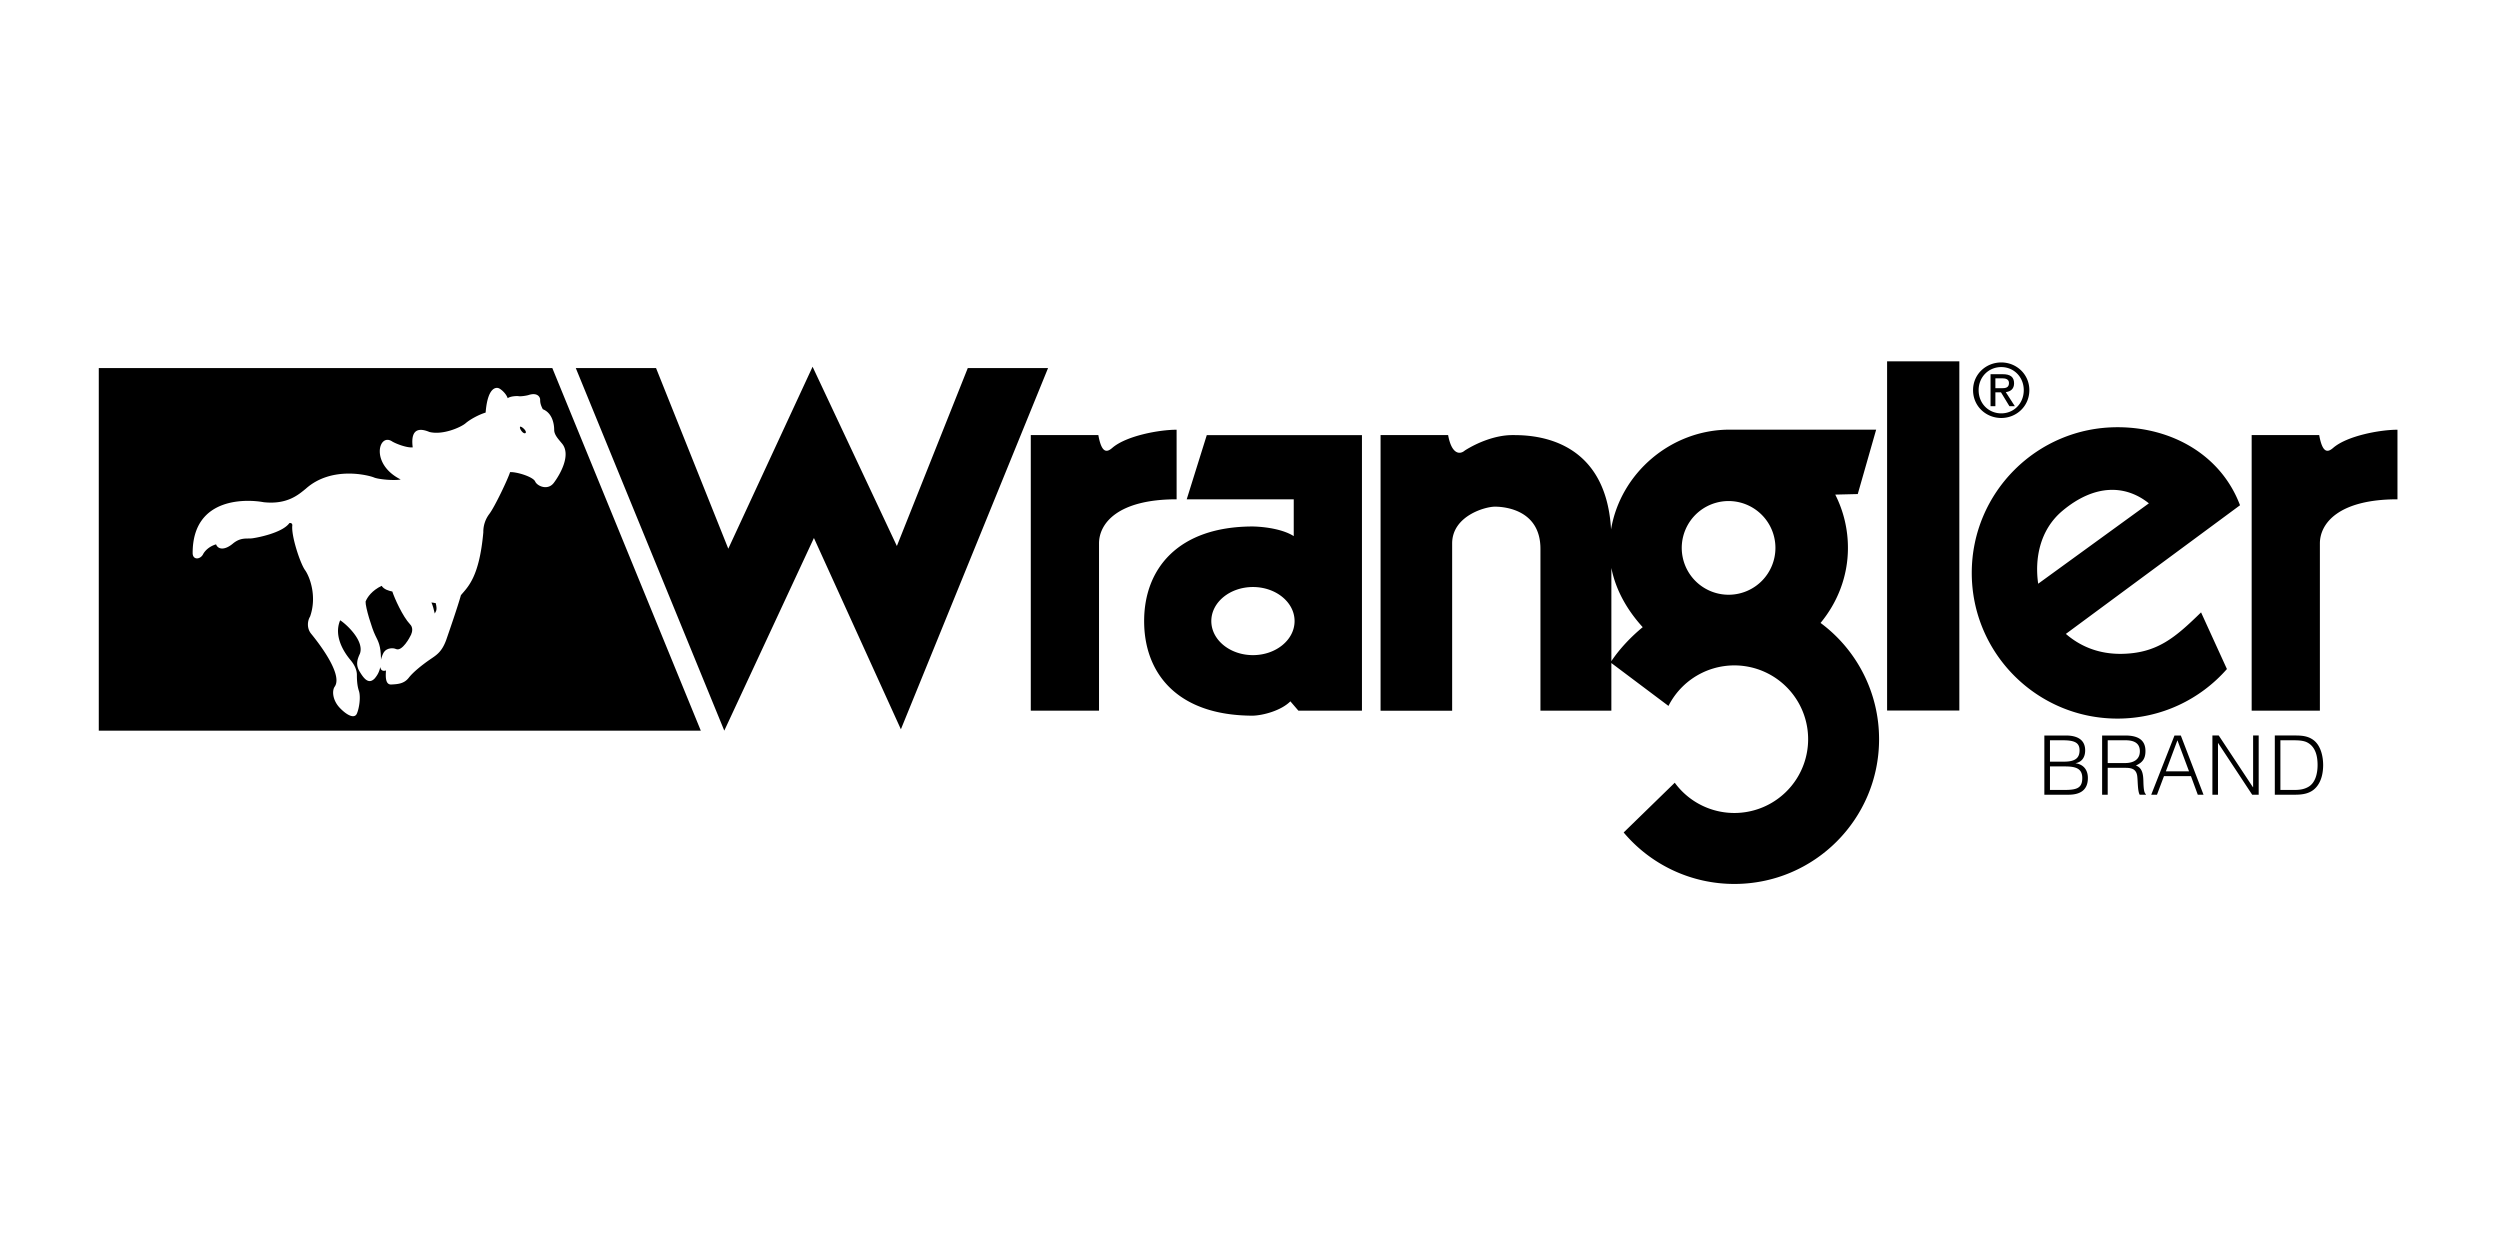
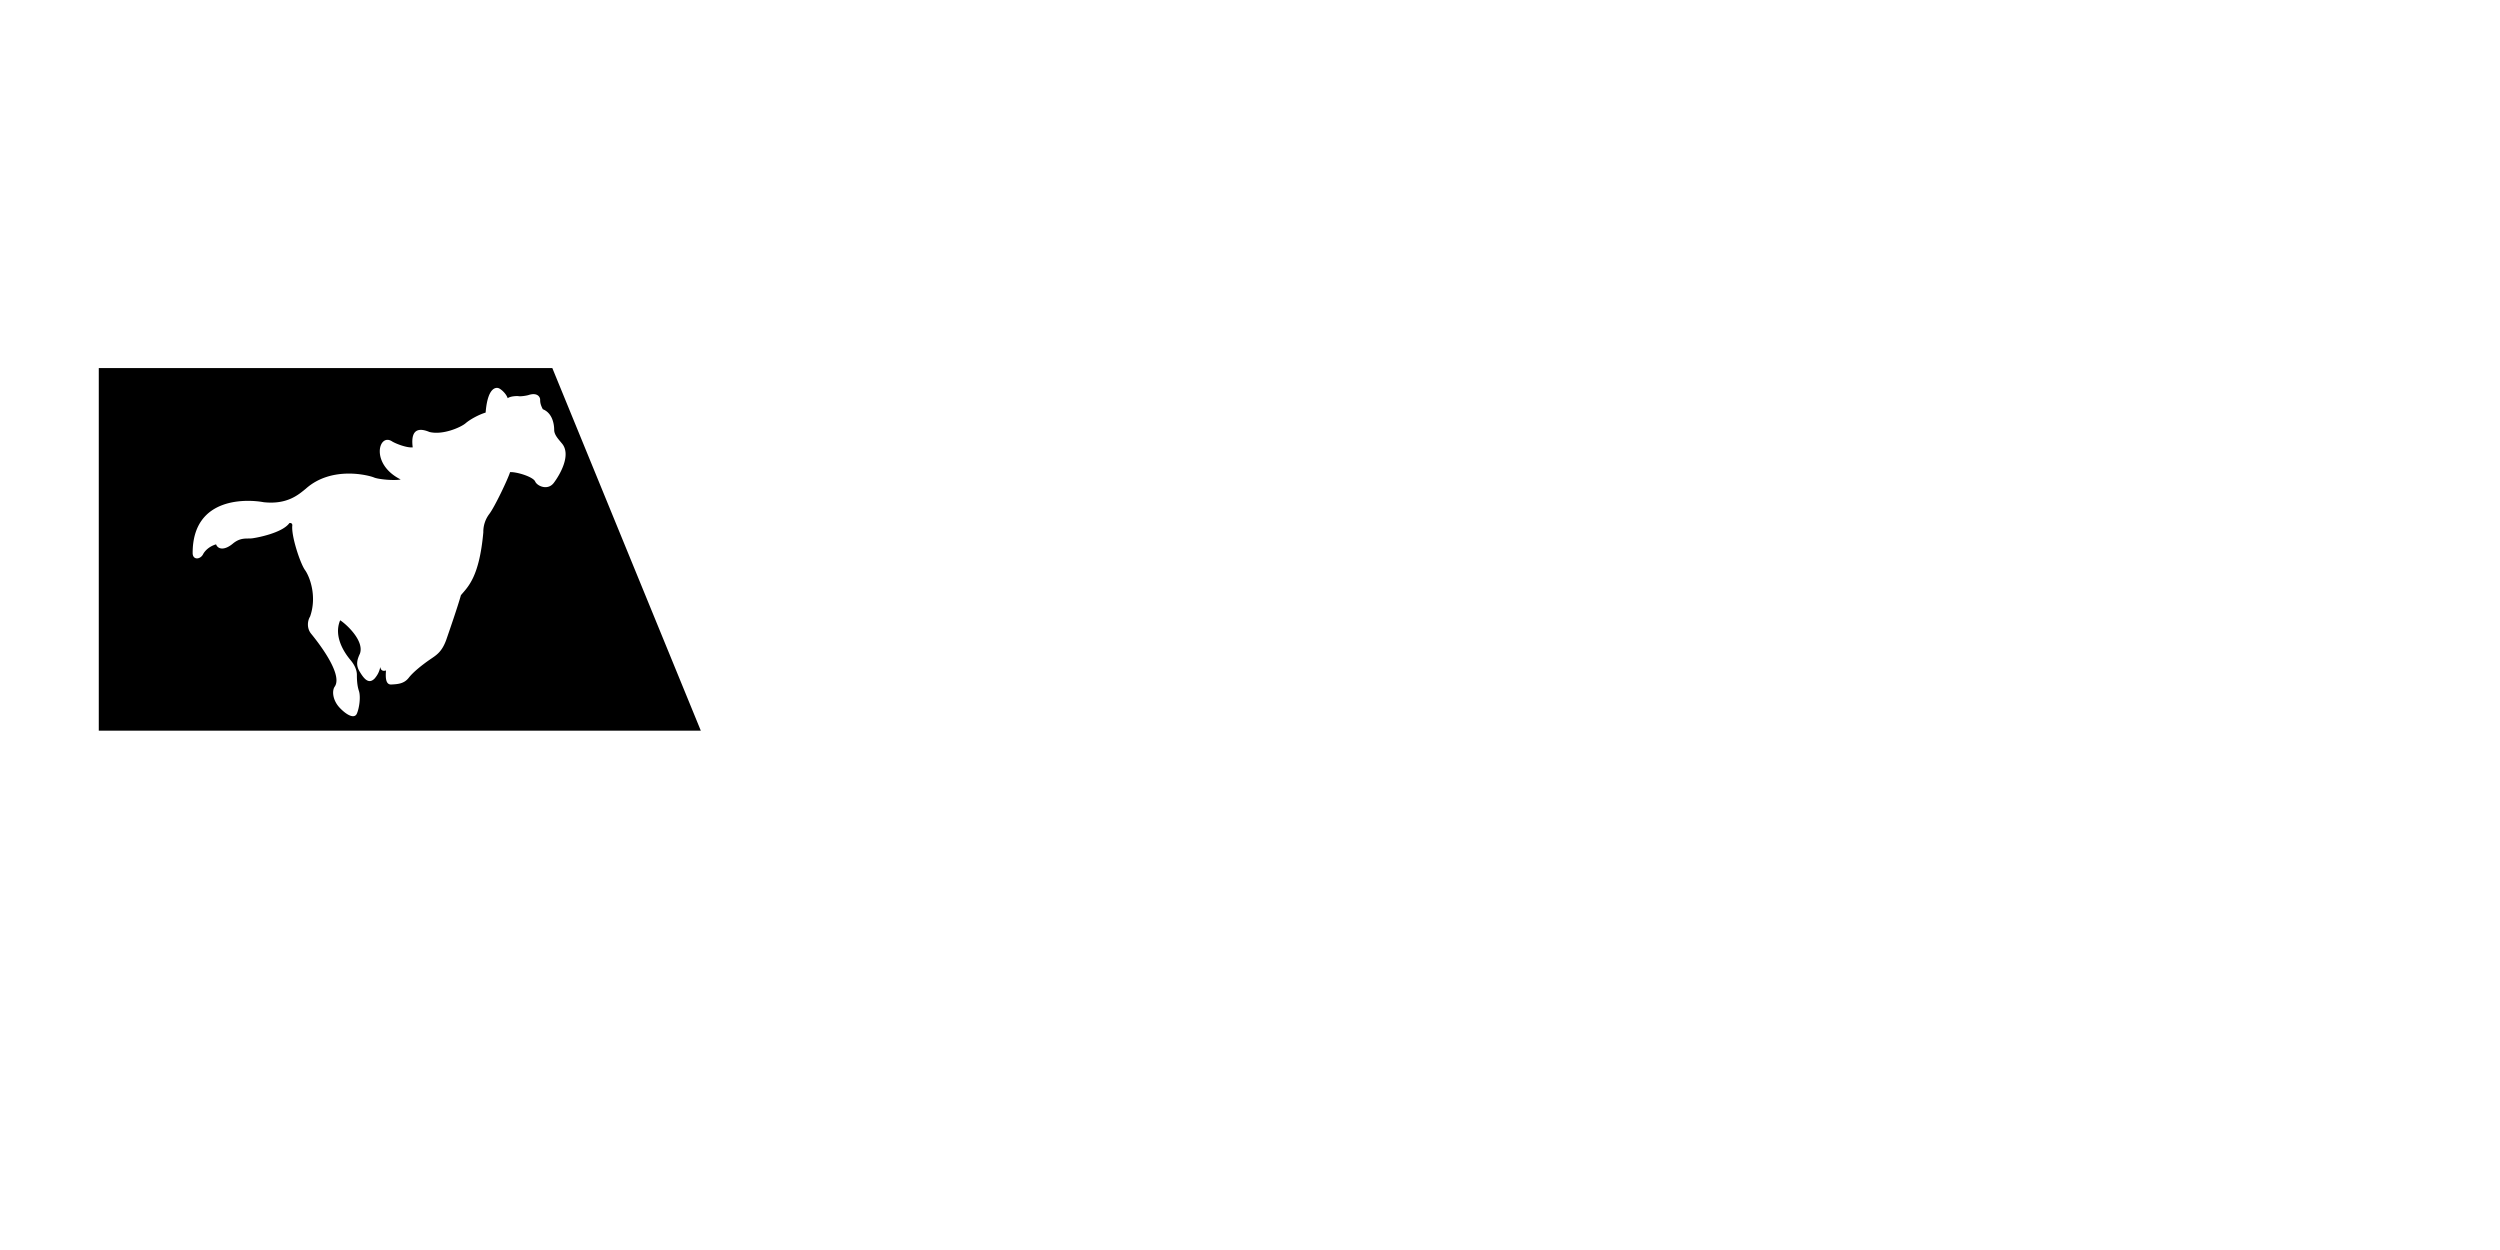
<svg xmlns="http://www.w3.org/2000/svg" width="512" height="256" fill="none">
-   <path fill-rule="evenodd" clip-rule="evenodd" d="M240.968 88.008c-3.562 0-10.274 1.234-13.15 3.7-1.095.96-2.193 1.235-2.877-2.602h-13.837v56.444h13.975v-34.252c0-4.11 3.835-9.042 15.892-9.042l-.003-14.248zm236.885 3.7c-1.099.96-2.194 1.235-2.881-2.602h-13.831v56.444h13.972v-34.252c0-4.11 3.835-9.042 15.889-9.042V88.008c-3.559 0-10.274 1.234-13.149 3.7zm-91.376 53.807h14.796V74h-14.796v71.515zm48.133-11.608c-4.913.092-8.7-1.638-11.521-4.085l35.667-26.347c-3.869-10.257-13.903-15.98-25.103-15.98-16.473 0-29.837 13.358-29.837 29.836 0 16.479 13.364 29.837 29.837 29.837 8.936 0 16.955-3.926 22.421-10.15l-5.297-11.603c-5.206 5.066-8.904 8.353-16.167 8.492zm-12.19-29.319c6.573-5.478 12.877-5.342 17.671-1.505l-22.669 16.462c-.721-4.913.214-10.969 4.998-14.957zm2.687 51.737v-.035c.979-.168 1.936-.927 1.936-2.612 0-1.817-1.128-3.047-3.976-3.047h-4.383v12.127h4.953c2.31 0 3.961-.89 3.961-3.419.002-1.601-.826-2.761-2.491-3.014zm-5.273-4.715h2.643c2.513 0 3.418.556 3.418 2.07 0 1.465-.774 2.308-3.166 2.308h-2.895v-4.378zm2.915 10.171h-2.915v-4.816h3.049c2.154 0 3.567.369 3.567 2.374.003 2.105-1.175 2.442-3.701 2.442zm16.219-1.718c-.035-1.279-.122-2.796-1.549-3.284 1.393-.622 1.97-1.431 1.97-2.962 0-2.241-1.467-3.183-4.124-3.183h-4.75v12.126h1.143v-5.508h3.607c1.142 0 2.134.169 2.407 1.485.183.925.066 3.198.537 4.023h1.265v-.116c-.303-.241-.459-.744-.506-2.581zm-3.738-3.79h-3.572v-4.665h3.636c1.535 0 2.948.436 2.948 2.256 0 1.7-1.314 2.409-3.012 2.409zm11.402-5.642h-1.296l-4.764 12.127h1.177l1.433-3.805h5.525l1.398 3.805h1.178l-4.651-12.127zm-3.066 7.345l2.372-6.366 2.377 6.366h-4.749zm17.87 3.25h-.035l-7.005-10.595h-1.297v12.127h1.143v-10.577h.032l6.973 10.577h1.331v-12.127h-1.142v10.595zm12.327-9.685c-1.128-.825-2.392-.91-3.738-.91h-4.145v12.127h4.145c1.598 0 3.18-.236 4.293-1.483 1.108-1.212 1.462-2.997 1.462-4.595 0-1.619-.421-3.976-2.017-5.139zm-1.148 9.685c-.925.488-1.815.557-2.846.557h-2.744V151.61h2.744c1.012 0 2.058.067 2.779.457 1.705.907 2.092 2.843 2.092 4.613-.002 1.65-.409 3.723-2.025 4.546zM198.2 75.383l-14.521 36.441-17.262-36.716-17.263 37.266-14.795-36.99h-16.437l30.412 74.253 18.358-39.457 17.81 39.182 30.139-73.979H198.2zm48.948 13.728l-4.11 13.152h21.92v7.535c-1.916-1.234-5.206-1.896-8.359-1.975-15.343 0-22.279 8.676-22.279 19.372 0 10.7 6.8 19.374 22.279 19.374 2.055-.057 5.754-1.017 7.67-2.935l1.646 1.916h13.013V89.11h-31.78zm9.454 45.059c-4.707 0-8.525-3.123-8.525-6.975 0-3.85 3.818-6.973 8.525-6.973 4.707 0 8.527 3.123 8.527 6.973 0 3.854-3.82 6.975-8.527 6.975zm116.247-6.594c3.458-4.186 5.607-9.516 5.607-15.366a24.096 24.096 0 00-2.595-10.916l4.608-.112 3.768-13.19h-29.999c-12.039 0-22.353 8.897-24.294 20.428-1.108-19.433-16.91-19.312-20.212-19.312-3.428 0-7.126 1.507-9.727 3.15-1.098.96-2.739.685-3.428-3.15h-13.836v56.444H297.4v-34.251c0-5.617 6.715-7.536 8.768-7.536 2.052 0 9.315.684 9.315 8.629v33.153h14.523v-9.756l11.697 8.782a15.118 15.118 0 0116.39-8.019 15.113 15.113 0 11-15.103 23.747l-10.463 10.19a29.572 29.572 0 0022.668 10.54c16.37 0 29.639-13.271 29.639-29.644a29.6 29.6 0 00-11.985-23.811zm-42.841 7.828v-19.086c.91 4.642 3.347 8.755 6.42 12.126-2.33 1.906-4.736 4.417-6.42 6.96zm24.23-13.603a9.61 9.61 0 01-6.925-2.727 9.592 9.592 0 01-2.141-10.58 9.592 9.592 0 0118.436 3.711 9.592 9.592 0 01-9.37 9.596zm55.624-47.573c-3.133 0-5.78 2.407-5.78 5.672 0 3.296 2.647 5.703 5.78 5.703 3.099 0 5.746-2.407 5.746-5.703 0-3.263-2.647-5.672-5.746-5.672zm0 10.428c-2.605 0-4.638-2.015-4.638-4.754 0-2.692 2.033-4.725 4.638-4.725 2.571 0 4.603 2.033 4.603 4.725 0 2.736-2.032 4.754-4.603 4.754z" fill="#000" />
-   <path fill-rule="evenodd" clip-rule="evenodd" d="M410.782 80.308c.96-.122 1.701-.632 1.701-1.807 0-1.294-.771-1.864-2.32-1.864h-2.499v6.559h.991v-2.844h1.148l1.728 2.844h1.113l-1.862-2.888zm-2.127-.798v-2.033h1.356c.692 0 1.428.151 1.428.964 0 1.01-.751 1.069-1.594 1.069h-1.19zM80.352 121.143c-.685-.136-1.713-.411-2.192-1.165-1.985.959-2.944 2.328-3.286 3.22-.067 1.096 1.3 5.55 1.985 6.921.684 1.371 1.096 2.122 1.165 4.657.002.122-.005.224-.005.338.159-.65.409-1.265.62-1.572.617-.89 1.918-.89 2.466-.615 1.232.548 2.809-2.327 3.084-2.945.275-.617.411-1.507-.206-2.121-1.507-1.582-3.22-5.414-3.631-6.718z" fill="#000" />
  <path fill-rule="evenodd" clip-rule="evenodd" d="M113.115 75.383H20.23v74.254h123.295l-30.41-74.254zM109.6 98.609c-.411-.96-3.767-1.988-5.136-1.919-.411 1.369-3.15 7.124-4.246 8.562a6.037 6.037 0 00-1.234 3.768c-.823 9.179-3.15 11.164-4.591 12.877-.548 2.055-2.466 7.602-3.014 9.179-.96 2.603-2.125 3.15-3.493 4.11-1.37.959-3.22 2.397-4.179 3.629-.957 1.232-2.26 1.301-3.562 1.37-1.301.07-1.165-1.779-1.096-2.875-.753.233-1.083-.126-1.167-.711-.246 1.227-.754 1.849-1.093 2.288-1.3 1.437-2.328 0-3.15-1.371-.824-1.371-.482-2.467.066-3.632.96-2.605-2.739-6.028-4.04-6.851-1.438 3.426 1.028 6.851 2.124 8.153 1.096 1.299 1.301 2.397 1.301 3.011 0 .618 0 2.058.412 3.29.411 1.232.067 3.562-.412 4.657-.48 1.096-1.985.412-3.495-1.165-1.504-1.576-1.643-3.564-1.026-4.385 1.78-2.672-3.973-9.726-4.863-10.822-.89-1.096-.754-2.603-.206-3.495 1.438-4.04 0-8.081-1.029-9.521-1.026-1.438-2.875-7.124-2.602-9.179 0-.548-.618-.548-.685-.342-1.507 1.919-6.44 2.878-7.535 3.014-1.096.139-2.33-.272-3.974 1.096-1.643 1.368-3.014 1.232-3.425.136-1.368.412-2.191 1.235-2.603 1.919-.548 1.234-2.191 1.371-2.191-.139 0-11.849 11.645-10.959 14.52-10.411 4.933.548 7.26-1.643 8.632-2.739 5.341-4.796 13.013-2.739 13.973-2.328.959.412 4.246.685 5.48.412-6.301-3.15-4.521-9.59-1.782-7.808.67.436 3.014 1.37 4.246 1.234-.548-4.248 1.782-3.834 3.423-3.15 2.742.684 6.44-.96 7.4-1.78.959-.823 2.738-1.782 4.11-2.194.41-5.272 2.19-5.272 2.808-4.93.617.342 1.437 1.165 1.71 1.986.548-.412 1.849-.479 2.261-.412.411.067 1.37-.07 1.918-.206 1.986-.684 2.467.479 2.467.89 0 .412 0 .96.547 1.986 2.055.823 2.328 3.22 2.328 4.246 0 1.028.959 1.985 1.507 2.672 2.122 2.328-.342 6.507-1.577 8.153-1.224 1.643-3.415.686-3.827-.273z" fill="#000" />
-   <path fill-rule="evenodd" clip-rule="evenodd" d="M106.526 87.385c-.273.342.684 1.646 1.096 1.301.411-.342-.821-1.438-1.096-1.301zM88.352 123.39c.205.342.617 1.85.684 2.261.275-.548.547-.684.205-2.124-.205-.067-.89-.137-.89-.137z" fill="#000" />
</svg>